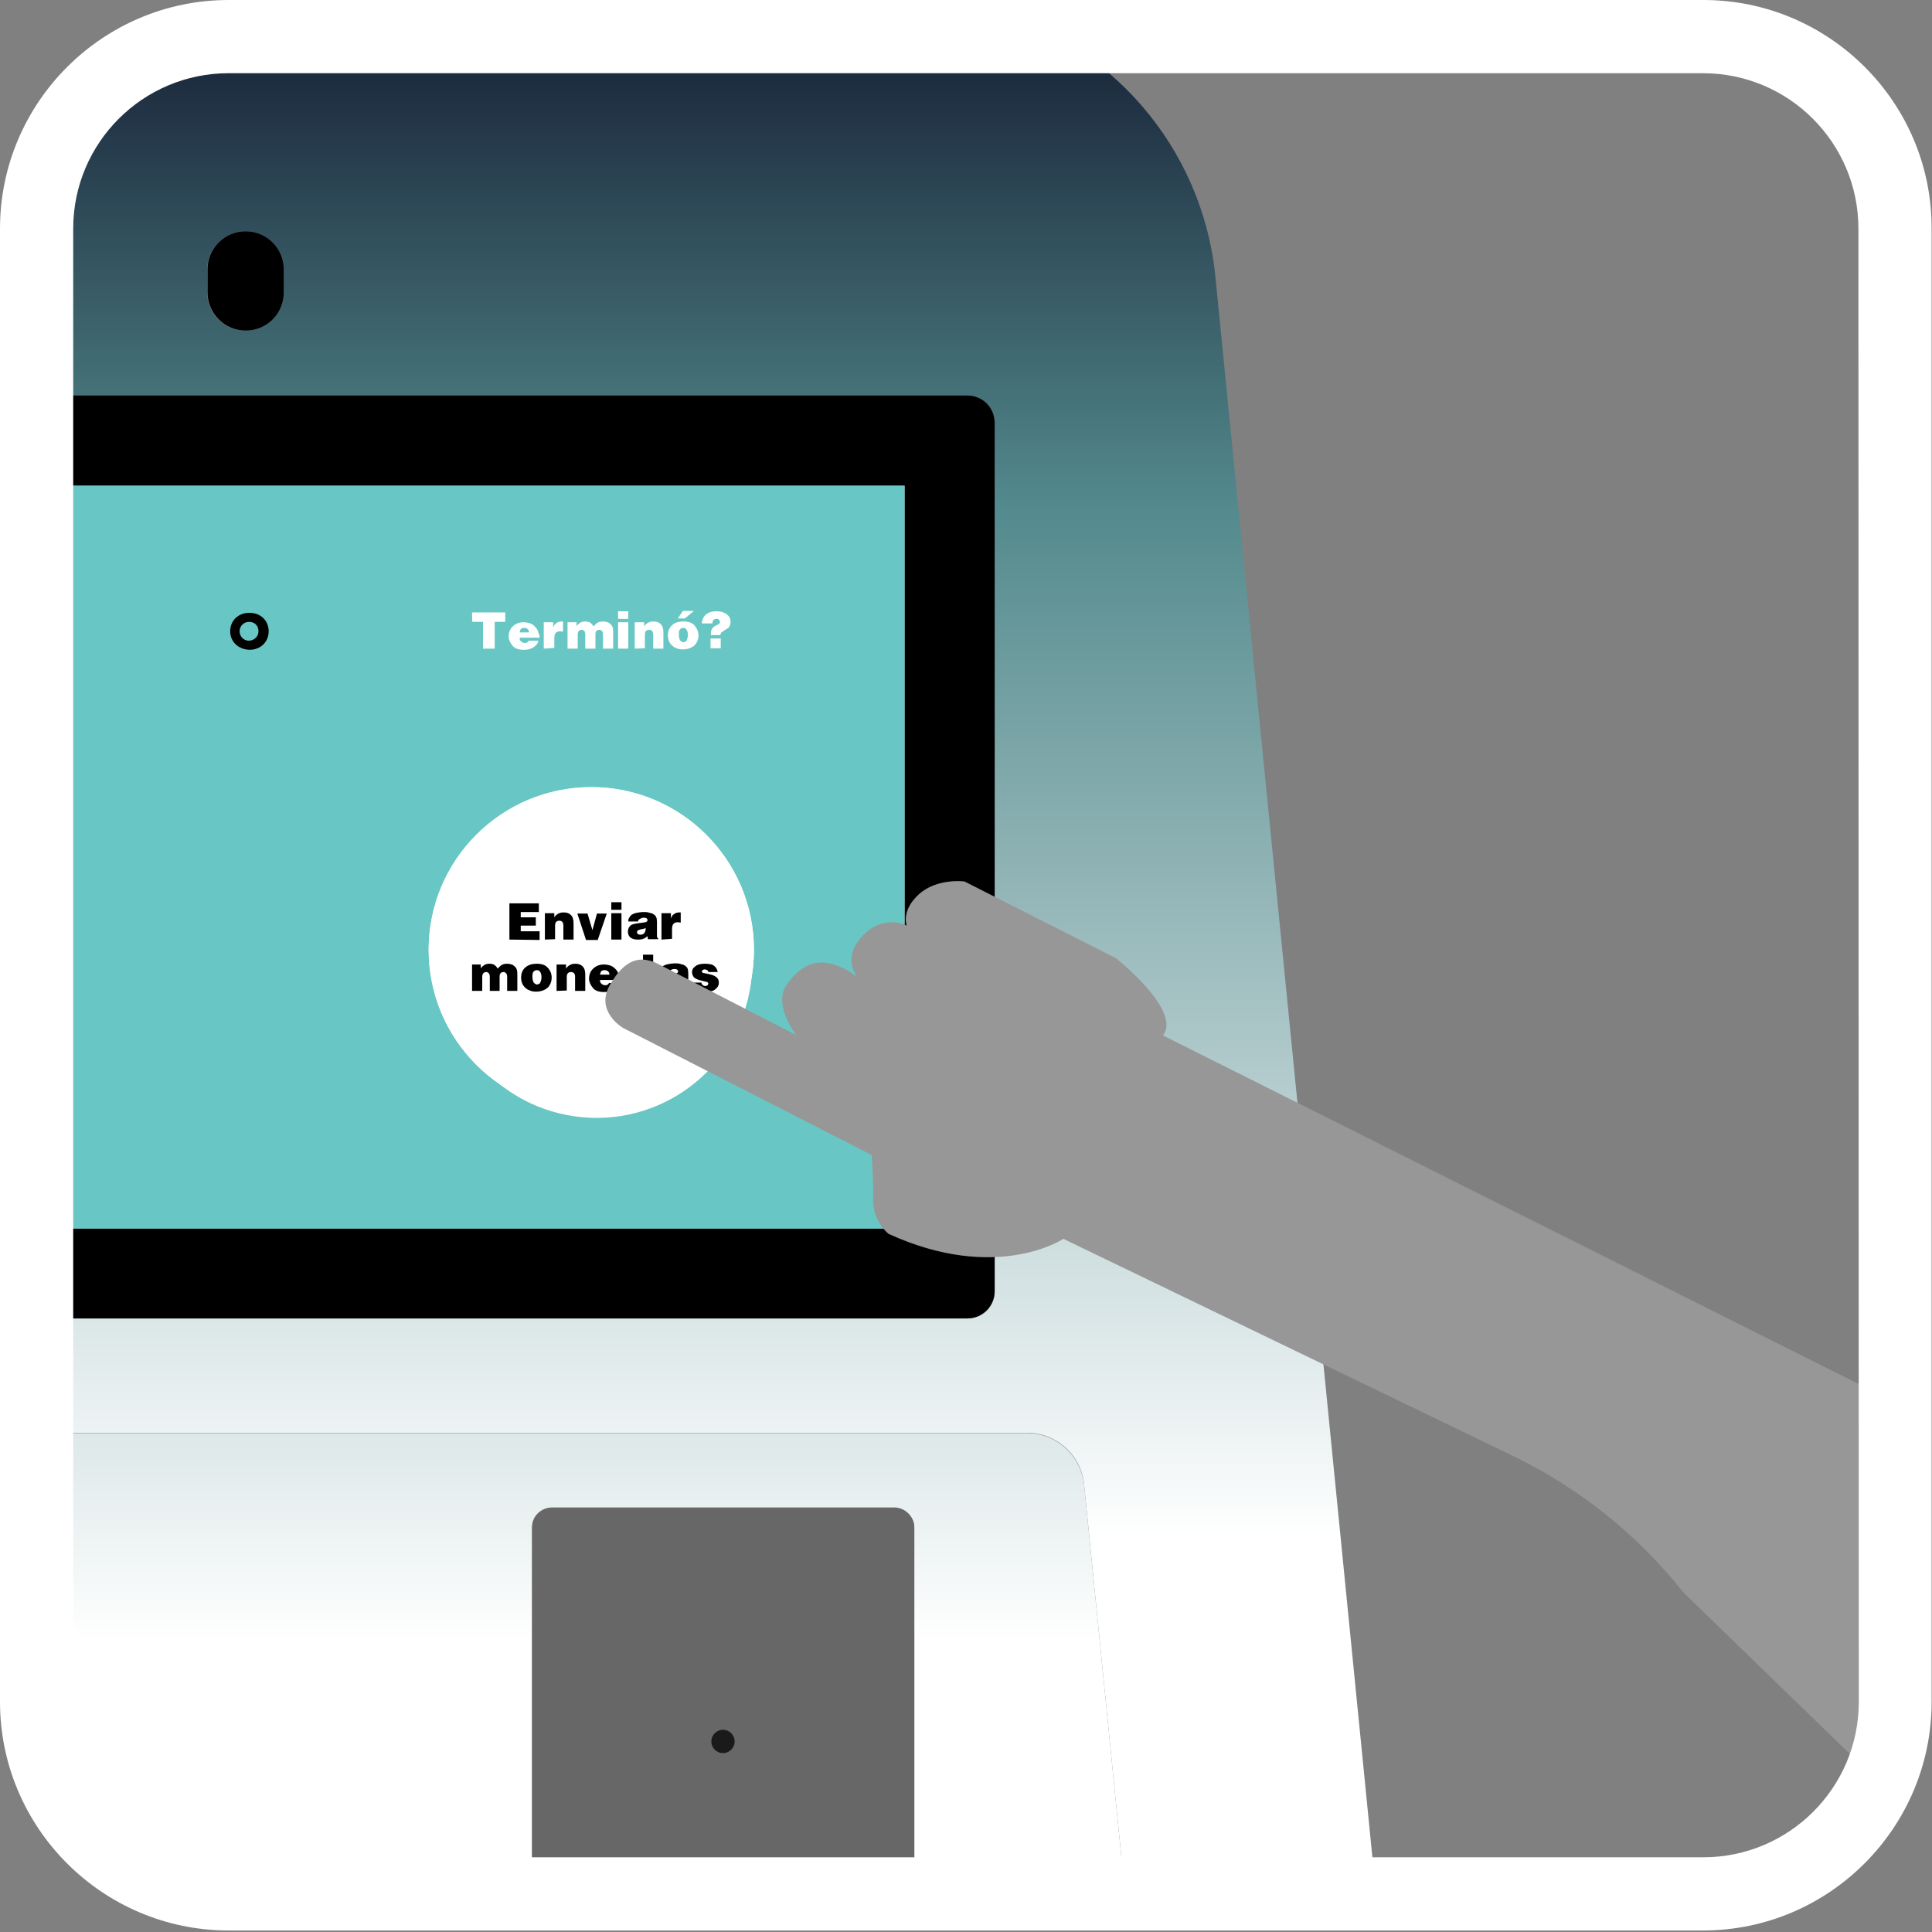
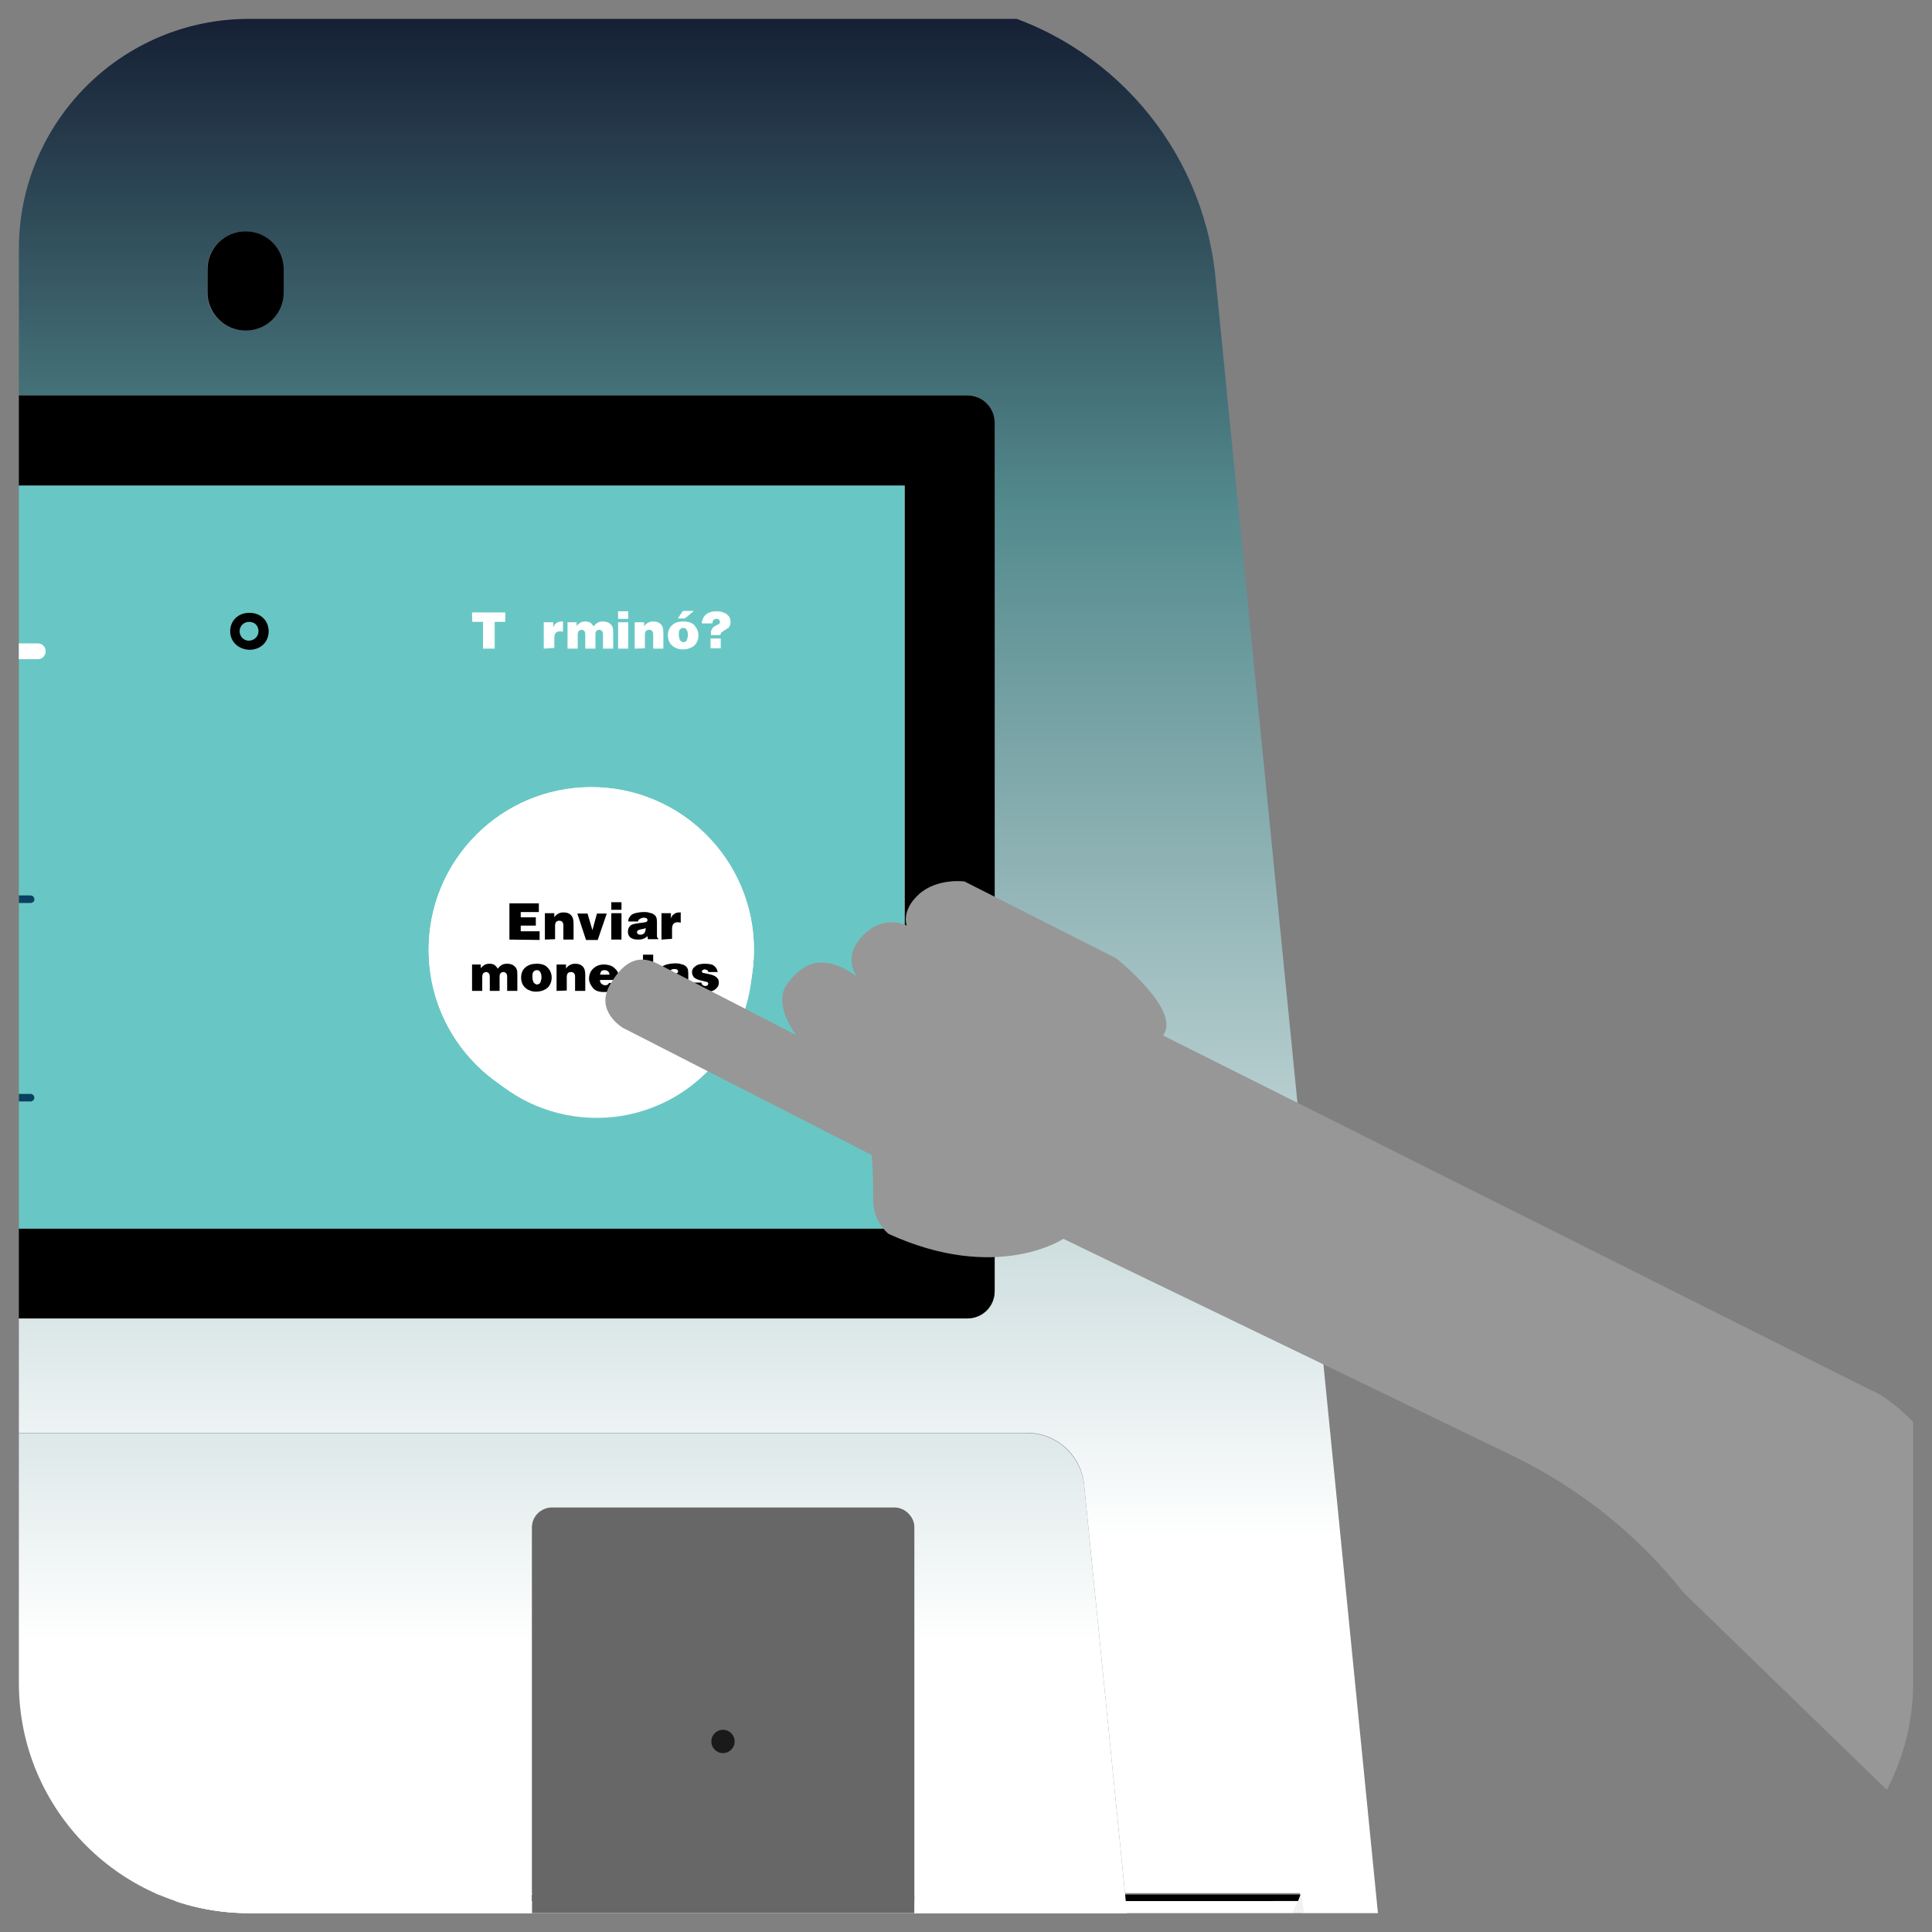
<svg xmlns="http://www.w3.org/2000/svg" xmlns:xlink="http://www.w3.org/1999/xlink" version="1.1" id="Layer_1" x="0px" y="0px" viewBox="0 0 512 512" style="enable-background:new 0 0 512 512;" xml:space="preserve">
  <rect x="0" y="0" width="512" height="512" fill="#808080" stroke="none" />
  <style type="text/css">
	.st0{clip-path:url(#SVGID_2_);fill:none;}
	.st1{clip-path:url(#SVGID_4_);}
	.st2{fill:url(#SVGID_5_);}
	.st3{fill:#F2F2F2;}
	.st4{fill:url(#SVGID_6_);}
	.st5{fill:url(#SVGID_7_);}
	.st6{fill:#676767;}
	.st7{fill:#68C7C4;}
	.st8{fill:#1A1A1A;}
	.st9{fill:#979797;}
	.st10{fill:#A6A6A6;}
	.st11{fill:#333333;}
	.st12{fill:#FFFFFF;}
	.st13{fill:#0B4160;}
	.st14{enable-background:new    ;}
</style>
  <g>
    <g>
      <g>
        <g>
          <g>
            <defs>
              <path id="SVGID_1_" d="M66,5h380c33.7,0,61,27.3,61,61v380c0,33.6-27.3,61-61,61H66c-33.7,0-61-27.3-61-61V66        C5,32.3,32.3,5,66,5z" />
            </defs>
            <clipPath id="SVGID_2_">
              <use xlink:href="#SVGID_1_" style="overflow:visible;" />
            </clipPath>
            <rect id="el_TjcthpxJ_Q_2_" x="37.4" y="31.5" class="st0" width="462.2" height="462.2" />
          </g>
        </g>
        <g>
          <g>
            <defs>
              <path id="SVGID_3_" d="M66,5h380c33.7,0,61,27.3,61,61v380c0,33.6-27.3,61-61,61H66c-33.7,0-61-27.3-61-61V66        C5,32.3,32.3,5,66,5z" />
            </defs>
            <clipPath id="SVGID_4_">
              <use xlink:href="#SVGID_3_" style="overflow:visible;" />
            </clipPath>
            <g id="el_cipSA-h1usC_2_" class="st1">
              <g>
                <g id="sintra-2_1_">
                  <g id="machine_1_">
                    <linearGradient id="SVGID_5_" gradientUnits="userSpaceOnUse" x1="65.103" y1="779.448" x2="65.103" y2="-3.493">
                      <stop offset="0" style="stop-color:#FFFFFF" />
                      <stop offset="0.475" style="stop-color:#FFFFFF" />
                      <stop offset="0.824" style="stop-color:#538A8D" />
                      <stop offset="1" style="stop-color:#12192F" />
                    </linearGradient>
                    <path class="st2" d="M-230,571.5c-0.9-2.3-1.6-4.5-2.2-6.8c-0.9-3.1-1.8-6.5-2.5-9.7c-0.7-3.1-1.2-6.7-1.6-10           c-0.3-3.7-0.7-7.4-0.7-11.2v-7.1c0.1-2.4,0.3-4.6,0.4-7.1l44.4-446.2c3.4-34.3,27.9-62.8,61.4-71.1           c128.5-32,263-32,391.5,0c33.4,8.3,58,36.8,61.4,71.1l44.3,446c0.3,3.7,0.6,7.4,0.6,11.2c0,2.4,0,4.8-0.1,7.1           c-0.1,2.4-0.4,4.8-0.6,7.1c-0.3,2.6-0.7,5.2-1.2,7.8c-0.4,2.5-1,5.2-1.8,7.6c-0.9,3.1-1.8,6.4-2.9,9.5l-0.4,1.3           c-1,2.6-2.1,5.2-3.1,7.8l-12.4-77.1h-559.1l-12.4,77.1c-1-2.4-2.1-4.8-2.9-7.1C-229.8,571.8-229.8,571.7-230,571.5z            M-164.2,464.7l-7.4,74.7c-0.9,8.3,5.2,15.8,13.5,16.7h0.1h444.7c8.4,0,15.2-6.8,15.2-15.2l0,0v-1.6l-14.6-145.9           c-0.7-7.7-7.3-13.7-15.1-13.7h-414.4c-7.8,0-14.3,6-15.1,13.7L-164.2,464.7z M263.6,342.2V112.1c0-4-3.2-7.3-7.3-7.3           h-382.8c-4,0-7.3,3.2-7.3,7.3v230c0,4,3.2,7.3,7.3,7.3h382.8c3.9,0.1,7.2-2.9,7.3-6.9C263.6,342.4,263.6,342.3,263.6,342.2           L263.6,342.2z M75.2,77.5v-6.1c0-5.6-4.5-10.1-10.1-10.1c-5.6,0-10.2,4.5-10.2,10.1v6.1c0,5.6,4.5,10.1,10.1,10.1           C70.6,87.6,75.2,83,75.2,77.5z" />
                    <path class="st3" d="M360.1,571.4L268.4,845h-398.1l-100-273.6c0,0.1,0.1,0.4,0.1,0.6c0.9,2.5,1.9,4.8,2.9,7.1l12.4-77.1           l0.7,1.5l69,154.3c1.5,2.9,2.7,5.8,4.3,8.7c1.6,2.7,3.3,5.4,5.2,7.9c1.9,2.5,3.8,4.9,6,7.1c2.1,2.3,4.2,4.3,6.5,6.2           c2.3,1.9,4.6,3.6,7.1,5.2c2.4,1.6,4.8,2.9,7.4,4c2.5,1.2,5.1,2.2,7.6,3c2.5,0.8,5.2,1.5,7.8,1.9c2.6,0.3,5.3,0.5,7.9,0.6           h300.1c2.7-0.1,5.4-0.3,8.1-0.6c2.7-0.4,5.4-1.1,7.9-1.9c2.6-0.9,5.2-1.9,7.8-3c2.5-1.3,5-2.6,7.4-4.2           c2.5-1.7,4.8-3.4,7-5.4c2.3-2,4.3-4,6.4-6.2c2.1-2.4,3.9-4.6,5.8-7.1s3.5-5.1,5.1-7.8s2.9-5.7,4.3-8.5l69-154.3l0.7-1.5           l12.4,77.1C358.1,576.6,359,574,360.1,571.4z" />
                    <polygon points="344.6,502.1 344,503.8 -213.9,503.8 -214.5,502.1          " />
                    <linearGradient id="SVGID_6_" gradientUnits="userSpaceOnUse" x1="65.152" y1="711.546" x2="65.152" y2="-90.377">
                      <stop offset="0" style="stop-color:#FFFFFF" />
                      <stop offset="0.475" style="stop-color:#FFFFFF" />
                      <stop offset="0.824" style="stop-color:#538A8D" />
                      <stop offset="1" style="stop-color:#12192F" />
                    </linearGradient>
                    <path class="st4" d="M344,503.8l-69,154.3c-1.5,2.9-2.7,5.8-4.3,8.5c-1.5,2.7-3.2,5.3-5.1,7.8c-1.8,2.5-3.7,4.8-5.8,7.1           c-2.1,2.2-4.1,4.2-6.4,6.2c-2.2,2-4.5,3.7-7,5.4c-2.4,1.6-4.8,3-7.4,4.2s-5.1,2.2-7.8,3c-2.6,0.8-5.3,1.5-7.9,1.9           c-2.6,0.4-5.4,0.6-8.1,0.6H-84.9c-2.6-0.1-5.4-0.3-7.9-0.6c-2.6-0.4-5.3-1.1-7.8-1.9c-2.6-0.9-5.2-1.9-7.6-3           c-2.5-1.2-4.9-2.6-7.4-4c-2.5-1.6-4.8-3.3-7.1-5.2c-2.4-2-4.5-4-6.5-6.2c-2.1-2.4-4-4.6-6-7.1c-1.9-2.5-3.6-5.2-5.2-7.9           s-3-5.8-4.3-8.7l-69-154.3L344,503.8L344,503.8L344,503.8z M196.5,631.8v-52.9c0-4.5-3.6-8.1-8-8.1l0,0h-75.1           c-4.5,0-8.1,3.6-8.1,8l0,0v52.9c0,4.5,3.6,8.1,8,8.1l0,0h75.1C192.9,640,196.5,636.3,196.5,631.8           C196.5,631.9,196.5,631.8,196.5,631.8z M184.2,665.8c0-1.7-1.3-3-2.9-3h-0.1h-60.8c-1.7,0-3,1.4-3,3c0,1.7,1.4,3,3,3h60.8           C182.9,668.9,184.2,667.5,184.2,665.8z M64,631.8v-52.9c0-4.5-3.6-8.1-8-8.1l0,0H-67.6c-4.5,0-8.1,3.6-8.1,8l0,0v52.9           c0,4.5,3.6,8.1,8,8.1l0,0H55.9C60.4,640,64,636.3,64,631.8C64,631.9,64,631.8,64,631.8z M27.6,665.8c0-1.7-1.3-3-2.9-3           h-0.1h-60.8c-1.7,0-3,1.4-3,3c0,1.7,1.4,3,3,3h60.8C26.3,668.9,27.6,667.5,27.6,665.8L27.6,665.8z" />
                    <linearGradient id="SVGID_7_" gradientUnits="userSpaceOnUse" x1="68.828" y1="816.131" x2="68.828" y2="14.209">
                      <stop offset="0" style="stop-color:#FFFFFF" />
                      <stop offset="0.475" style="stop-color:#FFFFFF" />
                      <stop offset="0.824" style="stop-color:#538A8D" />
                      <stop offset="1" style="stop-color:#12192F" />
                    </linearGradient>
                    <path class="st5" d="M301.9,539.4v1.5c0,8.4-6.8,15.2-15.2,15.2H78.9c-8.2,0-16-4.1-20.7-10.9L18,487.7           c-3.8-5.4-10-8.6-16.7-8.7h-152.9c-7.4-0.8-12.8-7-12.7-14.3l7.1-71.2c0.7-7.7,7.3-13.7,15.1-13.7h414.3           c7.8,0,14.3,6,15.1,13.7L301.9,539.4z M242.3,531.3V404.8c0-2.7-2.3-5-5.1-5.1h-91.1c-2.7,0-5,2.3-5.1,5.1v126.5           c0,2.7,2.3,5,5.1,5.1h91.1C239.9,536.3,242.2,534.1,242.3,531.3L242.3,531.3z" />
                    <path d="M263.6,112.1v230c0,4-3.2,7.3-7.3,7.3h-382.8c-4,0-7.3-3.2-7.3-7.3v-230c0-4,3.2-7.3,7.3-7.3h382.8           C260.4,104.8,263.6,108,263.6,112.1z M239.8,325.6V128.7h-349.5v196.9H239.8z" />
                    <path class="st6" d="M242.3,404.6v126.5c0,2.7-2.3,5-5.1,5.1h-91.1c-2.7,0-5-2.3-5.1-5.1V404.6c0-2.7,2.3-5,5.1-5.1h91.1           C239.9,399.6,242.2,401.9,242.3,404.6z M194.7,461.5c0-1.8-1.5-3.1-3.1-3.1c-1.8,0-3.1,1.5-3.1,3.1c0,1.8,1.5,3.1,3.1,3.1           C193.3,464.6,194.7,463.3,194.7,461.5z" />
                    <rect x="-109.7" y="128.7" class="st7" width="349.4" height="196.9" />
                    <path d="M196.5,578.9v52.9c0,4.5-3.6,8.1-8,8.1l0,0h-75.1c-4.5,0-8.1-3.6-8.1-8l0,0V579c0-4.5,3.6-8.1,8-8.1l0,0h75.1           C192.9,570.7,196.5,574.4,196.5,578.9L196.5,578.9z M193.4,631.8v-53.1c0-2.7-2.3-5-5.1-5.1h-75.1c-2.7,0-5,2.3-5.1,5.1           v53.1c0,2.7,2.3,5,5.1,5.1h75.1C191.2,636.9,193.4,634.7,193.4,631.8C193.4,631.9,193.4,631.9,193.4,631.8L193.4,631.8z" />
                    <circle class="st8" cx="191.6" cy="461.5" r="3.1" />
                    <path class="st6" d="M193.4,629.1v2.9c0,2.7-2.3,5-5.1,5.1h-75.1c-2.7,0-5-2.3-5.1-5.1v-2.9H193.4z" />
                    <rect x="108.1" y="602.9" class="st9" width="85.3" height="26.2" />
                    <rect x="108.1" y="594.8" width="85.3" height="8.1" />
                    <path class="st6" d="M193.4,578.9v15.9h-85.3v-15.9c0-2.7,2.3-5,5.1-5.1h75.1C191.2,573.9,193.4,576.1,193.4,578.9z" />
                    <path class="st10" d="M181.2,662.8c1.7,0,3,1.4,3,3c0,1.7-1.4,3-3,3h-60.8c-1.7,0-3-1.4-3-3c0-1.7,1.4-3,3-3H181.2z" />
                    <path class="st11" d="M78.9,556.2h-237c-8.3-0.8-14.4-8.2-13.6-16.6v-0.1l7.4-74.7c-0.2,7.4,5.4,13.6,12.7,14.3h153           c6.7,0,12.8,3.2,16.7,8.7l40.2,57.5C62.9,552.1,70.7,556.2,78.9,556.2z" />
                    <path d="M75.2,71.4v6.1c0,5.6-4.5,10.1-10.1,10.1C59.5,87.6,55,83,55,77.5v-6.1c0-5.6,4.5-10.1,10.1-10.1           C70.7,61.3,75.2,65.8,75.2,71.4z" />
                    <path d="M64,578.9v52.9c0,4.5-3.6,8.1-8,8.1l0,0H-67.6c-4.5,0-8.1-3.6-8.1-8l0,0V579c0-4.5,3.6-8.1,8-8.1l0,0H55.9           C60.4,570.7,64,574.4,64,578.9L64,578.9z M61,631.8v-52.9c0-2.7-2.3-5-5.1-5.1H-67.6c-2.7,0-5,2.3-5.1,5.1v52.9           c0,2.7,2.3,5,5.1,5.1H55.9c2.7,0.1,5-2.1,5.1-4.8C61,632,61,631.9,61,631.8L61,631.8z" />
-                     <path class="st6" d="M61,578.9v52.9c0,2.7-2.3,5-5.1,5.1H-67.6c-2.7,0-5-2.3-5.1-5.1v-52.9c0-2.7,2.3-5,5.1-5.1H55.9           C58.7,573.8,61,576,61,578.9L61,578.9z M55.9,632.3v-35.2c0-2.7-2.3-5-5.1-5.1h-30c-3.2,0-6.2-1.5-8.1-4           c-7.7-10.2-22.3-12.2-32.5-4.4l-0.1,0.1c-1.7,1.3-3,2.7-4.3,4.3c-2,2.5-4.9,4-8.1,4h-30.1c-2.7,0-5,2.3-5.1,5.1v35.2           l0.1,0.6l0.3,0.4l0.4,0.4l0.6,0.4l0.7,0.3l0.9,0.3l1,0.1H51.9l1-0.1l0.9-0.3l0.7-0.3l0.6-0.4l0.4-0.4l0.3-0.4L55.9,632.3z" />
                    <polygon class="st9" points="55.9,628.8 55.9,632.3 55.9,632.7 55.6,633.3 55.2,633.8 54.5,634.2 53.7,634.5 52.8,634.8            51.9,634.9 50.9,634.9 -62.5,634.9 -63.5,634.9 -64.4,634.8 -65.2,634.5 -66,634.2 -66.7,633.8 -67.2,633.3 -67.5,632.7            -67.6,632.3 -67.6,628.8 -67.6,623 -67.6,600.8 55.9,600.8 55.9,623          " />
                    <path d="M55.9,597.1v3.7H-67.6v-3.7c0-2.7,2.3-5,5.1-5.1h30.1c3.2,0,6.2-1.5,8.1-4c1.3-1.7,2.7-3,4.3-4.3           c10.2-7.7,24.8-5.9,32.6,4.3c2,2.5,4.9,4,8.1,4h30.1C53.6,592,55.9,594.3,55.9,597.1L55.9,597.1z" />
                    <path class="st10" d="M24.6,662.8c1.7,0,3,1.4,3,3c0,1.7-1.4,3-3,3h-60.8c-1.7,0-3-1.4-3-3c0-1.7,1.4-3,3-3H24.6z" />
                    <path class="st8" d="M78.9,556.4c-8.3,0-16.2-4.1-20.9-11L17.8,488c-3.7-5.4-9.9-8.5-16.5-8.5l0,0h-152.9           c-7.5-0.7-13.1-7.2-13-14.6v-1.2h0.5v1.2c-0.2,7.3,5.3,13.4,12.6,14.1H1.4l0,0c6.7,0,13,3.3,16.9,8.8l40.2,57.5           c4.7,6.7,12.4,10.7,20.5,10.8V556.4z" />
                  </g>
                </g>
                <g id="screen_1_">
                  <ellipse transform="matrix(0.141 -0.99 0.99 0.141 -116.764 375.6)" class="st12" cx="158.2" cy="255.1" rx="41.3" ry="41.3" />
-                   <path class="st12" d="M10,158.5h-71.5c-1.2,0-2.1-0.9-2.1-2.1c0-1.2,0.9-2.1,2.1-2.1H10c1.2,0,2.1,0.9,2.1,2.1          C12.1,157.7,11.2,158.5,10,158.5z" />
                  <path class="st12" d="M10,174.7h-71.5c-1.2,0-2.1-0.9-2.1-2.1c0-1.2,0.9-2.1,2.1-2.1H10c1.2,0,2.1,0.9,2.1,2.1          C12.1,173.8,11.2,174.7,10,174.7z" />
                  <path class="st12" d="M-1.9,221.1h-51.9c-1.2,0-2.1-0.9-2.1-2.1s0.9-2.1,2.1-2.1h51.9c1.2,0,2.1,0.9,2.1,2.1          S-0.7,221.1-1.9,221.1z" />
                  <path class="st13" d="M8.1,239.3h-71.7c-0.6,0-1-0.5-1-1c0-0.6,0.5-1,1-1H8.1c0.6,0,1,0.5,1,1          C9.2,238.8,8.7,239.3,8.1,239.3z" />
                  <path class="st12" d="M-1.9,273.6h-51.9c-1.2,0-2.1-0.9-2.1-2.1s0.9-2.1,2.1-2.1h51.9c1.2,0,2.1,0.9,2.1,2.1          S-0.7,273.6-1.9,273.6z" />
                  <path class="st13" d="M8.1,291.9h-71.7c-0.6,0-1-0.5-1-1s0.5-1,1-1H8.1c0.6,0,1,0.5,1,1S8.7,291.9,8.1,291.9z" />
                </g>
              </g>
              <g id="el_fMwwwdcyos__2_">
                <g id="el_aiquBA3qMe1_2_">
                  <circle id="el_F3XpwuqoAiK_2_" class="st12" cx="156.7" cy="251.7" r="43.1" />
                  <circle id="el_DsWYZbx_24t_2_" class="st12" cx="156.1" cy="251.7" r="38.5" />
                </g>
                <g id="el_iMlqfhkhcw5_2_">
                  <path id="el_N7D6a-TTGWD_2_" d="M139.6,246.7h2.5c0,0.7,0.5,1,1.1,1c0.5,0,1.1-0.3,1.1-0.8c0-0.6-0.8-0.8-1.6-0.9          c-1.3-0.3-3-0.8-3-2.8c0-1.9,1.4-2.9,3.5-2.9c2.3,0,3.4,1.2,3.4,3h-2.5c0-0.6-0.4-0.9-0.9-0.9s-0.9,0.2-0.9,0.6          c0,0.5,0.7,0.7,1.6,0.9c1.4,0.4,3.1,0.8,3.1,2.9c0,2.1-1.6,3-3.7,3C141.1,249.9,139.6,248.6,139.6,246.7z" />
                  <path id="el_XR8cSEUVDVw_2_" d="M155.5,246.7h-5.3c0.2,0.9,0.7,1.3,1.5,1.3c0.6,0,1.1-0.3,1.3-0.7h2.5          c-0.5,1.6-1.9,2.5-3.7,2.5c-2.3,0-3.9-1.6-3.9-3.8s1.6-3.7,3.9-3.7c2.3,0,3.9,1.6,3.9,3.7          C155.6,246.3,155.5,246.5,155.5,246.7z M150.2,245.3h2.9c-0.2-0.8-0.8-1.1-1.5-1.1C150.9,244.2,150.4,244.6,150.2,245.3z" />
                  <path id="el_1cd-lCtiLdx_2_" d="M163.6,245.3v4.3h-2.5v-3.9c0-0.9-0.3-1.3-0.9-1.3c-0.8,0-1.2,0.5-1.2,1.5v3.8h-2.5v-7.1          h1.8l0.3,0.8c0.5-0.6,1.3-0.9,2.3-0.9C162.6,242.4,163.6,243.4,163.6,245.3z" />
                  <path id="el_hk5jNho1Mdf_2_" d="M172.7,240v9.7h-1.9l-0.2-0.5c-0.6,0.5-1.3,0.8-2.2,0.8c-2.3,0-3.7-1.6-3.7-3.8          s1.6-3.8,3.7-3.8c0.7,0,1.3,0.2,1.8,0.5V240L172.7,240L172.7,240z M170.3,246.1c0-0.9-0.7-1.6-1.6-1.6          c-0.9,0-1.6,0.7-1.6,1.6s0.7,1.6,1.6,1.6S170.3,247,170.3,246.1z" />
                </g>
                <g id="el_Z-q91Dxounv_2_">
                  <path id="el_2a5CL6KG_IE_2_" d="M138.3,259.8c0-2.3,1.6-3.7,3.9-3.7c2,0,3.5,1.3,3.7,3.1h-2.5c-0.2-0.6-0.8-0.9-1.4-0.9          c-0.9,0-1.5,0.7-1.5,1.6s0.6,1.6,1.5,1.6c0.7,0,1.2-0.4,1.4-1.1h2.5c-0.3,1.9-1.8,3.2-3.8,3.2          C140,263.5,138.3,262,138.3,259.8z" />
                  <path id="el_yHjGzdSIWIB_2_" d="M146.8,259.8c0-2.3,1.7-3.7,3.9-3.7s3.9,1.6,3.9,3.7c0,2.3-1.7,3.7-3.9,3.7          S146.8,262,146.8,259.8z M152.3,259.8c0-0.9-0.6-1.6-1.6-1.6c-0.9,0-1.6,0.6-1.6,1.6c0,0.9,0.6,1.6,1.6,1.6          C151.6,261.4,152.3,260.7,152.3,259.8z" />
                  <path id="el_IxU-2vGzpzo_2_" d="M155.8,256.2h2.5v7.1h-2.5V256.2z M155.8,253.3h2.5v2.1h-2.5V253.3z" />
-                   <path id="el_WX-Dk5z8xoW_2_" d="M166.9,259v4.3h-2.5v-3.9c0-0.9-0.3-1.3-0.9-1.3c-0.8,0-1.2,0.5-1.2,1.5v3.8h-2.5v-7.1h1.8          l0.3,0.8c0.5-0.6,1.3-0.9,2.3-0.9C165.7,256.1,166.9,257.2,166.9,259z" />
                  <path id="el_Vh3KXmgO47J_2_" d="M167.9,261h2.4c0,0.5,0.4,0.8,0.9,0.8c0.4,0,0.7-0.2,0.7-0.6s-0.5-0.5-1.2-0.6          c-1.1-0.2-2.5-0.5-2.5-2.3c0-1.4,1.2-2.4,3-2.4c1.9,0,2.9,0.9,3,2.5h-2.3c0-0.5-0.3-0.7-0.8-0.7c-0.4,0-0.7,0.2-0.7,0.5          c0,0.4,0.5,0.5,1.2,0.6c1.2,0.2,2.5,0.4,2.5,2.3c0,1.5-1.3,2.5-3.1,2.5C169,263.5,168,262.6,167.9,261z" />
                </g>
              </g>
              <g id="el_95uUWzfGsRS_2_">
                <g id="el_PI5YqxKCBvC_2_">
                  <g id="el_P2uzo_nb3XD_2_">
                    <circle id="el_9sRnkJt5He7_2_" class="st12" cx="156.7" cy="251.7" r="43.1" />
                    <circle id="el_lV19tdYQSds_2_" class="st12" cx="156.1" cy="251.7" r="38.5" />
                  </g>
                  <g class="st14">
                    <path d="M135,249v-9.6h7.8v2.3H138v1.4h4v2.2h-4v1.5h5v2.3L135,249L135,249z" />
                    <path d="M144.4,249v-7h2.5v1.1c0.3-0.5,0.7-0.8,1.1-1c0.4-0.2,0.8-0.3,1.3-0.3c0.9,0,1.5,0.2,2,0.7s0.7,1.2,0.7,2.2v4.3           h-2.7v-3.8c0-0.4-0.1-0.7-0.3-0.9s-0.4-0.3-0.8-0.3c-0.3,0-0.6,0.1-0.8,0.3s-0.3,0.6-0.3,1v3.6L144.4,249L144.4,249z" />
                    <path d="M153,242.1h2.7l1.3,4.4l1.2-4.4h2.6l-2.4,7h-3.1L153,242.1z" />
                    <path d="M162,239.1h2.7v2H162V239.1z M162,249v-7h2.7v7H162z" />
                    <path d="M169.1,244.2h-2.6c0-0.5,0.1-0.8,0.3-1.1s0.4-0.5,0.6-0.7c0.4-0.2,0.8-0.4,1.4-0.5c0.5-0.1,1.1-0.2,1.6-0.2           s1,0,1.4,0.1s0.8,0.2,1.1,0.3c0.3,0.2,0.5,0.3,0.7,0.5s0.3,0.4,0.4,0.7c0,0.2,0.1,0.5,0.1,1.1v3.6c0,0.3,0.1,0.6,0.4,0.8           v0.1h-2.8l-0.1-0.8c-0.4,0.3-0.7,0.6-1.2,0.7c-0.4,0.2-0.9,0.2-1.4,0.2c-0.9,0-1.5-0.2-2-0.6c-0.4-0.4-0.6-0.9-0.6-1.5           c0-0.3,0.1-0.7,0.2-1c0.2-0.3,0.4-0.6,0.6-0.7c0.3-0.2,0.6-0.3,1.1-0.4c0.5-0.1,1.2-0.2,2.1-0.3c0.5-0.1,0.8-0.1,0.9-0.2           c0.2-0.1,0.3-0.3,0.3-0.5s-0.1-0.3-0.2-0.4c-0.1-0.1-0.4-0.2-0.8-0.2c-0.4,0-0.6,0.1-0.8,0.2           C169.2,243.7,169.1,243.9,169.1,244.2z M171.1,245.9c-0.1,0.1-0.2,0.1-0.4,0.2s-0.5,0.1-1,0.2c-0.3,0.1-0.5,0.2-0.7,0.3           c-0.1,0.1-0.2,0.3-0.2,0.4c0,0.2,0.1,0.3,0.2,0.5c0.1,0.1,0.4,0.2,0.7,0.2c0.2,0,0.4,0,0.6-0.1c0.2-0.1,0.4-0.2,0.5-0.4           c0.1-0.1,0.1-0.3,0.2-0.4C171.1,246.6,171.1,246.3,171.1,245.9z" />
                    <path d="M175.3,249v-7h2.5v1.4c0.2-0.6,0.5-1,0.9-1.2c0.4-0.3,0.8-0.4,1.4-0.4c0.1,0,0.2,0,0.3,0v2.7           c-0.3,0-0.5-0.1-0.6-0.1c-0.6,0-1,0.1-1.3,0.4c-0.3,0.3-0.4,0.8-0.4,1.5v2.5L175.3,249L175.3,249z" />
                  </g>
                  <g class="st14">
                    <path d="M127.4,255.6v1c0.3-0.4,0.7-0.7,1-0.9c0.4-0.2,0.8-0.3,1.3-0.3s1,0.1,1.3,0.3s0.6,0.5,0.9,1c0.4-0.5,0.8-0.8,1.1-1           c0.4-0.2,0.8-0.3,1.4-0.3c0.5,0,0.9,0.1,1.2,0.2s0.6,0.3,0.9,0.6c0.2,0.2,0.3,0.4,0.4,0.6c0.2,0.5,0.2,1,0.2,1.5v4.3h-2.7           v-3.8c0-0.4-0.1-0.7-0.3-0.9c-0.2-0.2-0.4-0.3-0.7-0.3s-0.6,0.1-0.8,0.4c-0.2,0.2-0.2,0.5-0.2,1v3.6h-2.6v-3.7           c0-0.4-0.1-0.8-0.2-0.9c-0.2-0.2-0.4-0.4-0.7-0.4c-0.3,0-0.6,0.1-0.8,0.3c-0.2,0.2-0.3,0.6-0.3,1.1v3.6h-2.7v-7           L127.4,255.6L127.4,255.6z" />
                    <path d="M142.2,255.4c1.3,0,2.3,0.3,2.9,1c0.7,0.7,1.1,1.6,1.1,2.7c0,0.7-0.2,1.4-0.5,1.9c-0.3,0.6-0.8,1-1.4,1.3           s-1.4,0.5-2.2,0.5c-0.7,0-1.3-0.1-1.9-0.4c-0.6-0.2-1.1-0.7-1.5-1.2c-0.4-0.6-0.6-1.3-0.6-2.1c0-1.2,0.4-2.1,1.1-2.7           C140,255.7,141,255.4,142.2,255.4z M142.3,260.9c0.2,0,0.4-0.1,0.6-0.2c0.2-0.1,0.3-0.3,0.4-0.6c0.1-0.3,0.2-0.7,0.2-1.1           c0-0.6-0.1-1.1-0.4-1.5c-0.2-0.3-0.5-0.4-0.8-0.4c-0.4,0-0.6,0.1-0.9,0.4s-0.3,0.8-0.3,1.5c0,0.4,0.1,0.8,0.2,1.1           c0.1,0.3,0.3,0.5,0.5,0.6S142.1,260.9,142.3,260.9z" />
                    <path d="M147.5,262.6v-7h2.5v1.1c0.3-0.5,0.7-0.8,1.1-1c0.4-0.2,0.8-0.3,1.3-0.3c0.9,0,1.5,0.2,2,0.7s0.7,1.2,0.7,2.2v4.3           h-2.7v-3.8c0-0.4-0.1-0.7-0.3-0.9c-0.2-0.2-0.4-0.3-0.8-0.3c-0.3,0-0.6,0.1-0.8,0.3s-0.3,0.6-0.3,1v3.6L147.5,262.6           L147.5,262.6z" />
                    <path d="M164.3,259.7H159c0,0.4,0.1,0.8,0.4,1c0.2,0.2,0.6,0.4,1,0.4c0.5,0,0.8-0.2,1-0.6h2.6c-0.1,0.3-0.2,0.6-0.4,0.9           c-0.3,0.4-0.8,0.8-1.4,1.1c-0.6,0.3-1.3,0.4-2.1,0.4c-1.3,0-2.3-0.3-2.9-1s-1.1-1.6-1.1-2.5c0-1.1,0.4-2.1,1.1-2.7           c0.7-0.7,1.7-1.1,2.8-1.1c0.6,0,1.2,0.1,1.8,0.3s1,0.6,1.4,1s0.7,1,0.8,1.6C164.3,258.6,164.3,259.1,164.3,259.7z            M159,258.3h2.5c0-0.4-0.1-0.7-0.4-0.9c-0.2-0.2-0.5-0.3-0.9-0.3s-0.6,0.1-0.9,0.3C159.2,257.6,159.1,257.9,159,258.3z" />
                    <path d="M170.4,256.3V253h2.7v9.6h-2.5v-1c-0.3,0.4-0.6,0.7-0.9,0.9c-0.3,0.2-0.8,0.3-1.3,0.3c-0.9,0-1.7-0.3-2.3-1           c-0.6-0.6-0.9-1.5-0.9-2.6c0-0.8,0.1-1.5,0.4-2.1c0.3-0.6,0.7-1.1,1.2-1.4c0.5-0.3,1-0.5,1.6-0.5c0.5,0,0.9,0.1,1.2,0.3           C169.9,255.8,170.2,256,170.4,256.3z M170.5,259.1c0-0.6-0.1-1-0.3-1.2c-0.2-0.3-0.5-0.4-0.9-0.4s-0.7,0.1-0.9,0.4           s-0.3,0.7-0.3,1.3c0,0.6,0.1,1,0.3,1.2s0.5,0.4,0.8,0.4c0.4,0,0.7-0.1,0.9-0.4S170.5,259.7,170.5,259.1z" />
                    <path d="M177.4,257.8h-2.6c0-0.5,0.1-0.8,0.3-1.1s0.4-0.5,0.6-0.7c0.4-0.2,0.8-0.4,1.4-0.5c0.5-0.1,1.1-0.2,1.6-0.2           s1,0,1.4,0.1s0.8,0.2,1.1,0.3c0.3,0.2,0.5,0.3,0.7,0.5s0.3,0.4,0.4,0.7c0,0.2,0.1,0.5,0.1,1.1v3.6c0,0.3,0.1,0.6,0.4,0.8           v0.1h-3l-0.1-0.8c-0.4,0.3-0.7,0.6-1.2,0.7c-0.4,0.2-0.9,0.2-1.4,0.2c-0.9,0-1.5-0.2-2-0.6c-0.4-0.4-0.6-0.9-0.6-1.5           c0-0.3,0.1-0.7,0.2-1c0.2-0.3,0.4-0.6,0.6-0.7c0.3-0.2,0.6-0.3,1.1-0.4s1.2-0.2,2.1-0.3c0.5-0.1,0.8-0.1,0.9-0.2           c0.2-0.1,0.3-0.3,0.3-0.5s-0.1-0.3-0.2-0.4c-0.1-0.1-0.4-0.2-0.8-0.2c-0.4,0-0.6,0.1-0.8,0.2           C177.5,257.3,177.5,257.5,177.4,257.8z M179.3,259.4c-0.1,0.1-0.2,0.1-0.4,0.2s-0.5,0.1-1,0.2c-0.3,0.1-0.5,0.2-0.7,0.3           c-0.1,0.1-0.2,0.3-0.2,0.4c0,0.2,0.1,0.3,0.2,0.5c0.1,0.1,0.4,0.2,0.7,0.2c0.2,0,0.4,0,0.6-0.1c0.2-0.1,0.4-0.2,0.5-0.4           c0.1-0.1,0.1-0.3,0.2-0.4C179.3,260.1,179.3,259.8,179.3,259.4z" />
                    <path d="M183.3,260.4h2.6c0,0.3,0.1,0.5,0.3,0.6c0.2,0.2,0.4,0.3,0.7,0.3s0.5-0.1,0.6-0.2s0.2-0.3,0.2-0.4s0-0.2-0.1-0.3           s-0.2-0.2-0.4-0.2l-1.6-0.4c-0.8-0.2-1.4-0.5-1.7-0.8c-0.3-0.4-0.5-0.8-0.5-1.3s0.1-0.9,0.4-1.2c0.3-0.3,0.6-0.6,1.1-0.8           s1.2-0.3,1.9-0.3c1.2,0,2.1,0.2,2.5,0.6c0.5,0.4,0.8,1,0.9,1.6h-2.5c0-0.2-0.1-0.4-0.3-0.5s-0.4-0.2-0.6-0.2           c-0.3,0-0.5,0.1-0.6,0.2s-0.2,0.2-0.2,0.3c0,0.1,0,0.2,0.1,0.3c0.1,0.1,0.3,0.2,0.6,0.2l1.4,0.3c0.9,0.2,1.5,0.5,1.9,0.9           s0.5,0.8,0.5,1.3c0,0.4-0.1,0.8-0.3,1.1c-0.2,0.3-0.5,0.6-0.8,0.8c-0.3,0.2-0.7,0.4-1.2,0.4c-0.5,0.1-0.9,0.1-1.4,0.1           c-0.6,0-1.2-0.1-1.6-0.2c-0.5-0.1-0.9-0.3-1.2-0.5s-0.5-0.5-0.7-0.9C183.4,261,183.4,260.7,183.3,260.4z" />
                  </g>
                </g>
                <path id="el_DY71-FMBLyS_2_" d="M61,167.3c0-2.8,2.1-4.9,5.1-4.9c3,0,5.1,2.1,5.1,4.9s-2.1,4.9-5.1,4.9         C63.1,172.1,61,170,61,167.3z M68.5,167.3c0-1.5-1-2.5-2.5-2.5c-1.4,0-2.5,1.1-2.5,2.5s1.1,2.5,2.5,2.5         C67.5,169.7,68.5,168.6,68.5,167.3z" />
                <g class="st14">
                  <path class="st12" d="M125.1,162.3h8.8v2.5h-2.8v7.1H128v-7.1h-2.8C125.1,164.8,125.1,162.3,125.1,162.3z" />
-                   <path class="st12" d="M143,169h-5.3c0,0.4,0.1,0.8,0.4,1c0.2,0.2,0.6,0.4,1,0.4c0.5,0,0.8-0.2,1-0.6h2.6          c-0.1,0.3-0.2,0.6-0.4,0.9c-0.3,0.4-0.8,0.8-1.4,1.1c-0.6,0.3-1.3,0.4-2.1,0.4c-1.3,0-2.3-0.3-2.9-1s-1.1-1.6-1.1-2.5          c0-1.1,0.4-2.1,1.1-2.7c0.7-0.7,1.7-1.1,2.8-1.1c0.6,0,1.2,0.1,1.8,0.3s1,0.6,1.4,1s0.7,1,0.8,1.6          C142.9,168,143,168.4,143,169z M137.7,167.6h2.5c0-0.4-0.1-0.7-0.4-0.9c-0.2-0.2-0.5-0.3-0.9-0.3s-0.6,0.1-0.9,0.3          C137.9,166.9,137.8,167.2,137.7,167.6z" />
                  <path class="st12" d="M144.1,171.9v-7h2.5v1.4c0.2-0.6,0.5-1,0.9-1.2c0.4-0.3,0.8-0.4,1.4-0.4c0.1,0,0.2,0,0.3,0v2.7          c-0.3,0-0.5-0.1-0.6-0.1c-0.6,0-1,0.1-1.3,0.4c-0.3,0.3-0.4,0.8-0.4,1.5v2.5L144.1,171.9L144.1,171.9z" />
                  <path class="st12" d="M152.8,164.9v1c0.3-0.4,0.7-0.7,1-0.9c0.4-0.2,0.8-0.3,1.3-0.3s1,0.1,1.3,0.3s0.6,0.5,0.9,1          c0.4-0.5,0.8-0.8,1.1-1c0.4-0.2,0.8-0.3,1.4-0.3c0.5,0,0.9,0.1,1.2,0.2s0.6,0.3,0.9,0.6c0.2,0.2,0.3,0.4,0.4,0.6          c0.2,0.5,0.2,1,0.2,1.5v4.3h-2.7v-3.8c0-0.4-0.1-0.7-0.3-0.9s-0.4-0.3-0.7-0.3s-0.6,0.1-0.8,0.4c-0.2,0.2-0.2,0.5-0.2,1v3.6          h-2.7v-3.7c0-0.4-0.1-0.8-0.2-0.9c-0.2-0.2-0.4-0.4-0.7-0.4s-0.6,0.1-0.8,0.3s-0.3,0.6-0.3,1.1v3.6h-2.7v-7L152.8,164.9          L152.8,164.9z" />
                  <path class="st12" d="M163.8,162h2.7v2h-2.7V162z M163.8,171.9v-7h2.7v7H163.8z" />
                  <path class="st12" d="M168.2,171.9v-7h2.5v1.1c0.3-0.5,0.7-0.8,1.1-1c0.4-0.2,0.8-0.3,1.3-0.3c0.9,0,1.5,0.2,2,0.7          s0.7,1.2,0.7,2.2v4.3h-2.7v-3.8c0-0.4-0.1-0.7-0.3-0.9s-0.4-0.3-0.8-0.3c-0.3,0-0.6,0.1-0.8,0.3s-0.3,0.6-0.3,1v3.6          L168.2,171.9L168.2,171.9z" />
                  <path class="st12" d="M181.1,164.7c1.3,0,2.3,0.3,2.9,1s1.1,1.6,1.1,2.7c0,0.7-0.2,1.4-0.5,1.9c-0.3,0.6-0.8,1-1.4,1.3          s-1.4,0.5-2.2,0.5c-0.7,0-1.3-0.1-1.9-0.4c-0.6-0.2-1.1-0.7-1.5-1.2c-0.4-0.6-0.6-1.3-0.6-2.1c0-1.2,0.4-2.1,1.1-2.7          C178.8,165,179.8,164.7,181.1,164.7z M183.9,161.9l-2.4,2h-1.9l1.4-2H183.9z M181.1,170.2c0.2,0,0.4-0.1,0.6-0.2          c0.2-0.1,0.3-0.3,0.4-0.6c0.1-0.3,0.2-0.7,0.2-1.1c0-0.6-0.1-1.1-0.4-1.5c-0.2-0.3-0.5-0.4-0.8-0.4c-0.4,0-0.6,0.1-0.9,0.4          s-0.3,0.8-0.3,1.5c0,0.4,0.1,0.8,0.2,1.1c0.1,0.3,0.3,0.5,0.5,0.6S180.9,170.2,181.1,170.2z" />
                  <path class="st12" d="M190.9,168.3h-2.5c0-0.2,0-0.3,0-0.4c0-0.3,0-0.6,0.1-0.8c0.1-0.3,0.2-0.5,0.3-0.6          c0.1-0.2,0.3-0.3,0.4-0.4c0.1-0.1,0.3-0.2,0.7-0.4s0.6-0.3,0.7-0.4c0.1-0.1,0.2-0.3,0.2-0.5s-0.1-0.4-0.3-0.6          s-0.4-0.2-0.7-0.2s-0.5,0.1-0.7,0.3s-0.3,0.5-0.3,0.9h-2.8c0-0.6,0.2-1.1,0.4-1.5c0.3-0.6,0.8-1,1.4-1.3          c0.6-0.3,1.3-0.4,2.1-0.4s1.4,0.1,2,0.4c0.6,0.2,1,0.6,1.3,1s0.4,0.9,0.4,1.4c0,0.3,0,0.5-0.1,0.8c-0.1,0.2-0.2,0.4-0.3,0.6          c-0.1,0.2-0.3,0.3-0.5,0.4c-0.1,0.1-0.4,0.2-0.8,0.5s-0.6,0.4-0.8,0.6c-0.1,0.2-0.2,0.4-0.2,0.7v-0.1H190.9z M191,169.2v2.6          h-2.7v-2.6H191z" />
                </g>
              </g>
              <path id="el_-YI5blPRcye_2_" class="st9" d="M513.2,487.1l-67-65c-12.2-15.4-27.6-27.7-45.3-36.3l-119.1-57.5        c0,0-17.6,11.8-46.3-1.3c0,0-4.2-3.2-4.1-9c0.1-5.8-0.4-11.9-0.4-11.9l-65.9-33.7c0,0-7.6-4.4-3.4-11.5        c4.1-7.1,8.3-7.7,12.8-5.4c4.5,2.3,36.5,18.8,36.5,18.8s-6.5-8.2-2.3-13.7c4.2-5.6,9.6-8.2,18.5-1.7c0,0-4.3-4.9,1.4-10.9        c5.7-6,11.7-2.7,11.7-2.7s-1.6-3.9,3.2-8.3c4.9-4.4,12.1-3.4,12.1-3.4l40.1,20.3c0,0,17.6,13.9,12.5,20.5l187.6,94        c0,0,9,2.9,22.5,22.2l110.9,119.8L567.3,547L513.2,487.1z" />
            </g>
          </g>
        </g>
      </g>
    </g>
-     <path class="st12" d="M451.4,0H60.6C27.2,0,0,27.2,0,60.6V451c0,33.4,27.2,60.6,60.6,60.6h390.7c33.4,0,60.6-27.2,60.6-60.6V60.6   C512,27.2,484.8,0,451.4,0z M492.6,451c0,22.8-18.5,41.2-41.2,41.2H60.6c-22.8,0-41.2-18.5-41.2-41.2V60.6   c0-22.8,18.5-41.2,41.2-41.2h390.7c22.8,0,41.2,18.5,41.2,41.2L492.6,451L492.6,451z" />
  </g>
</svg>